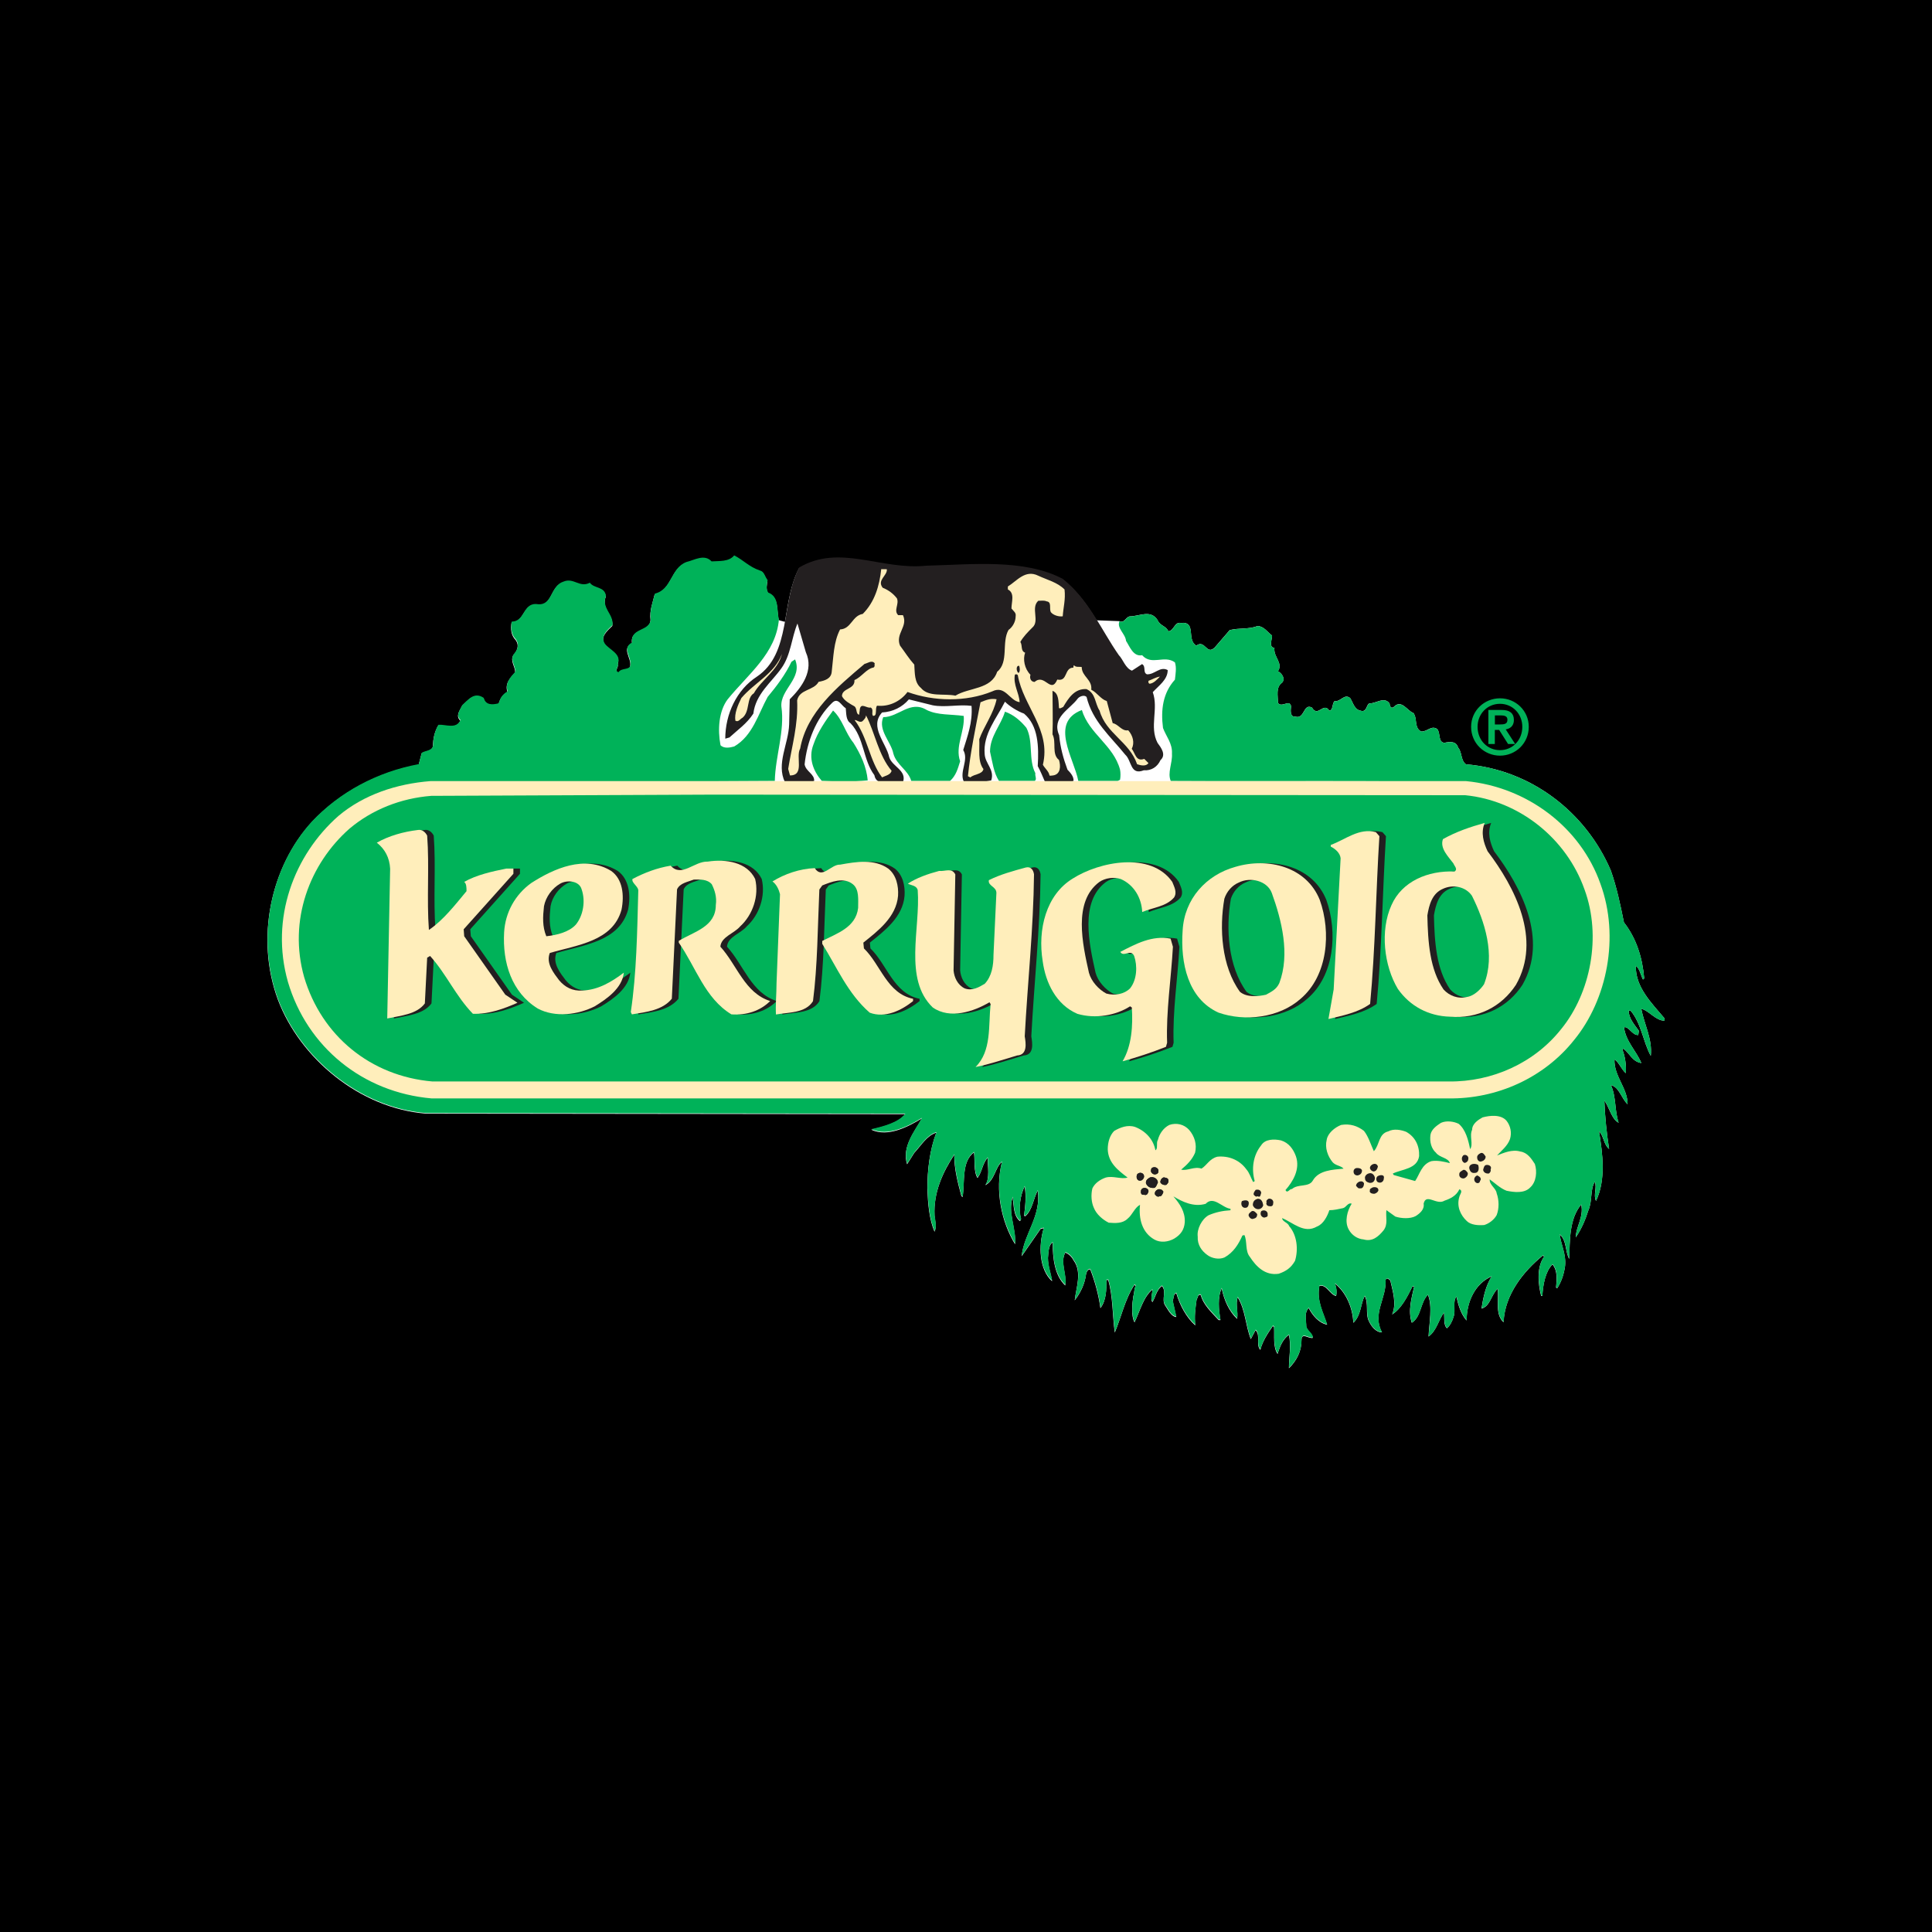
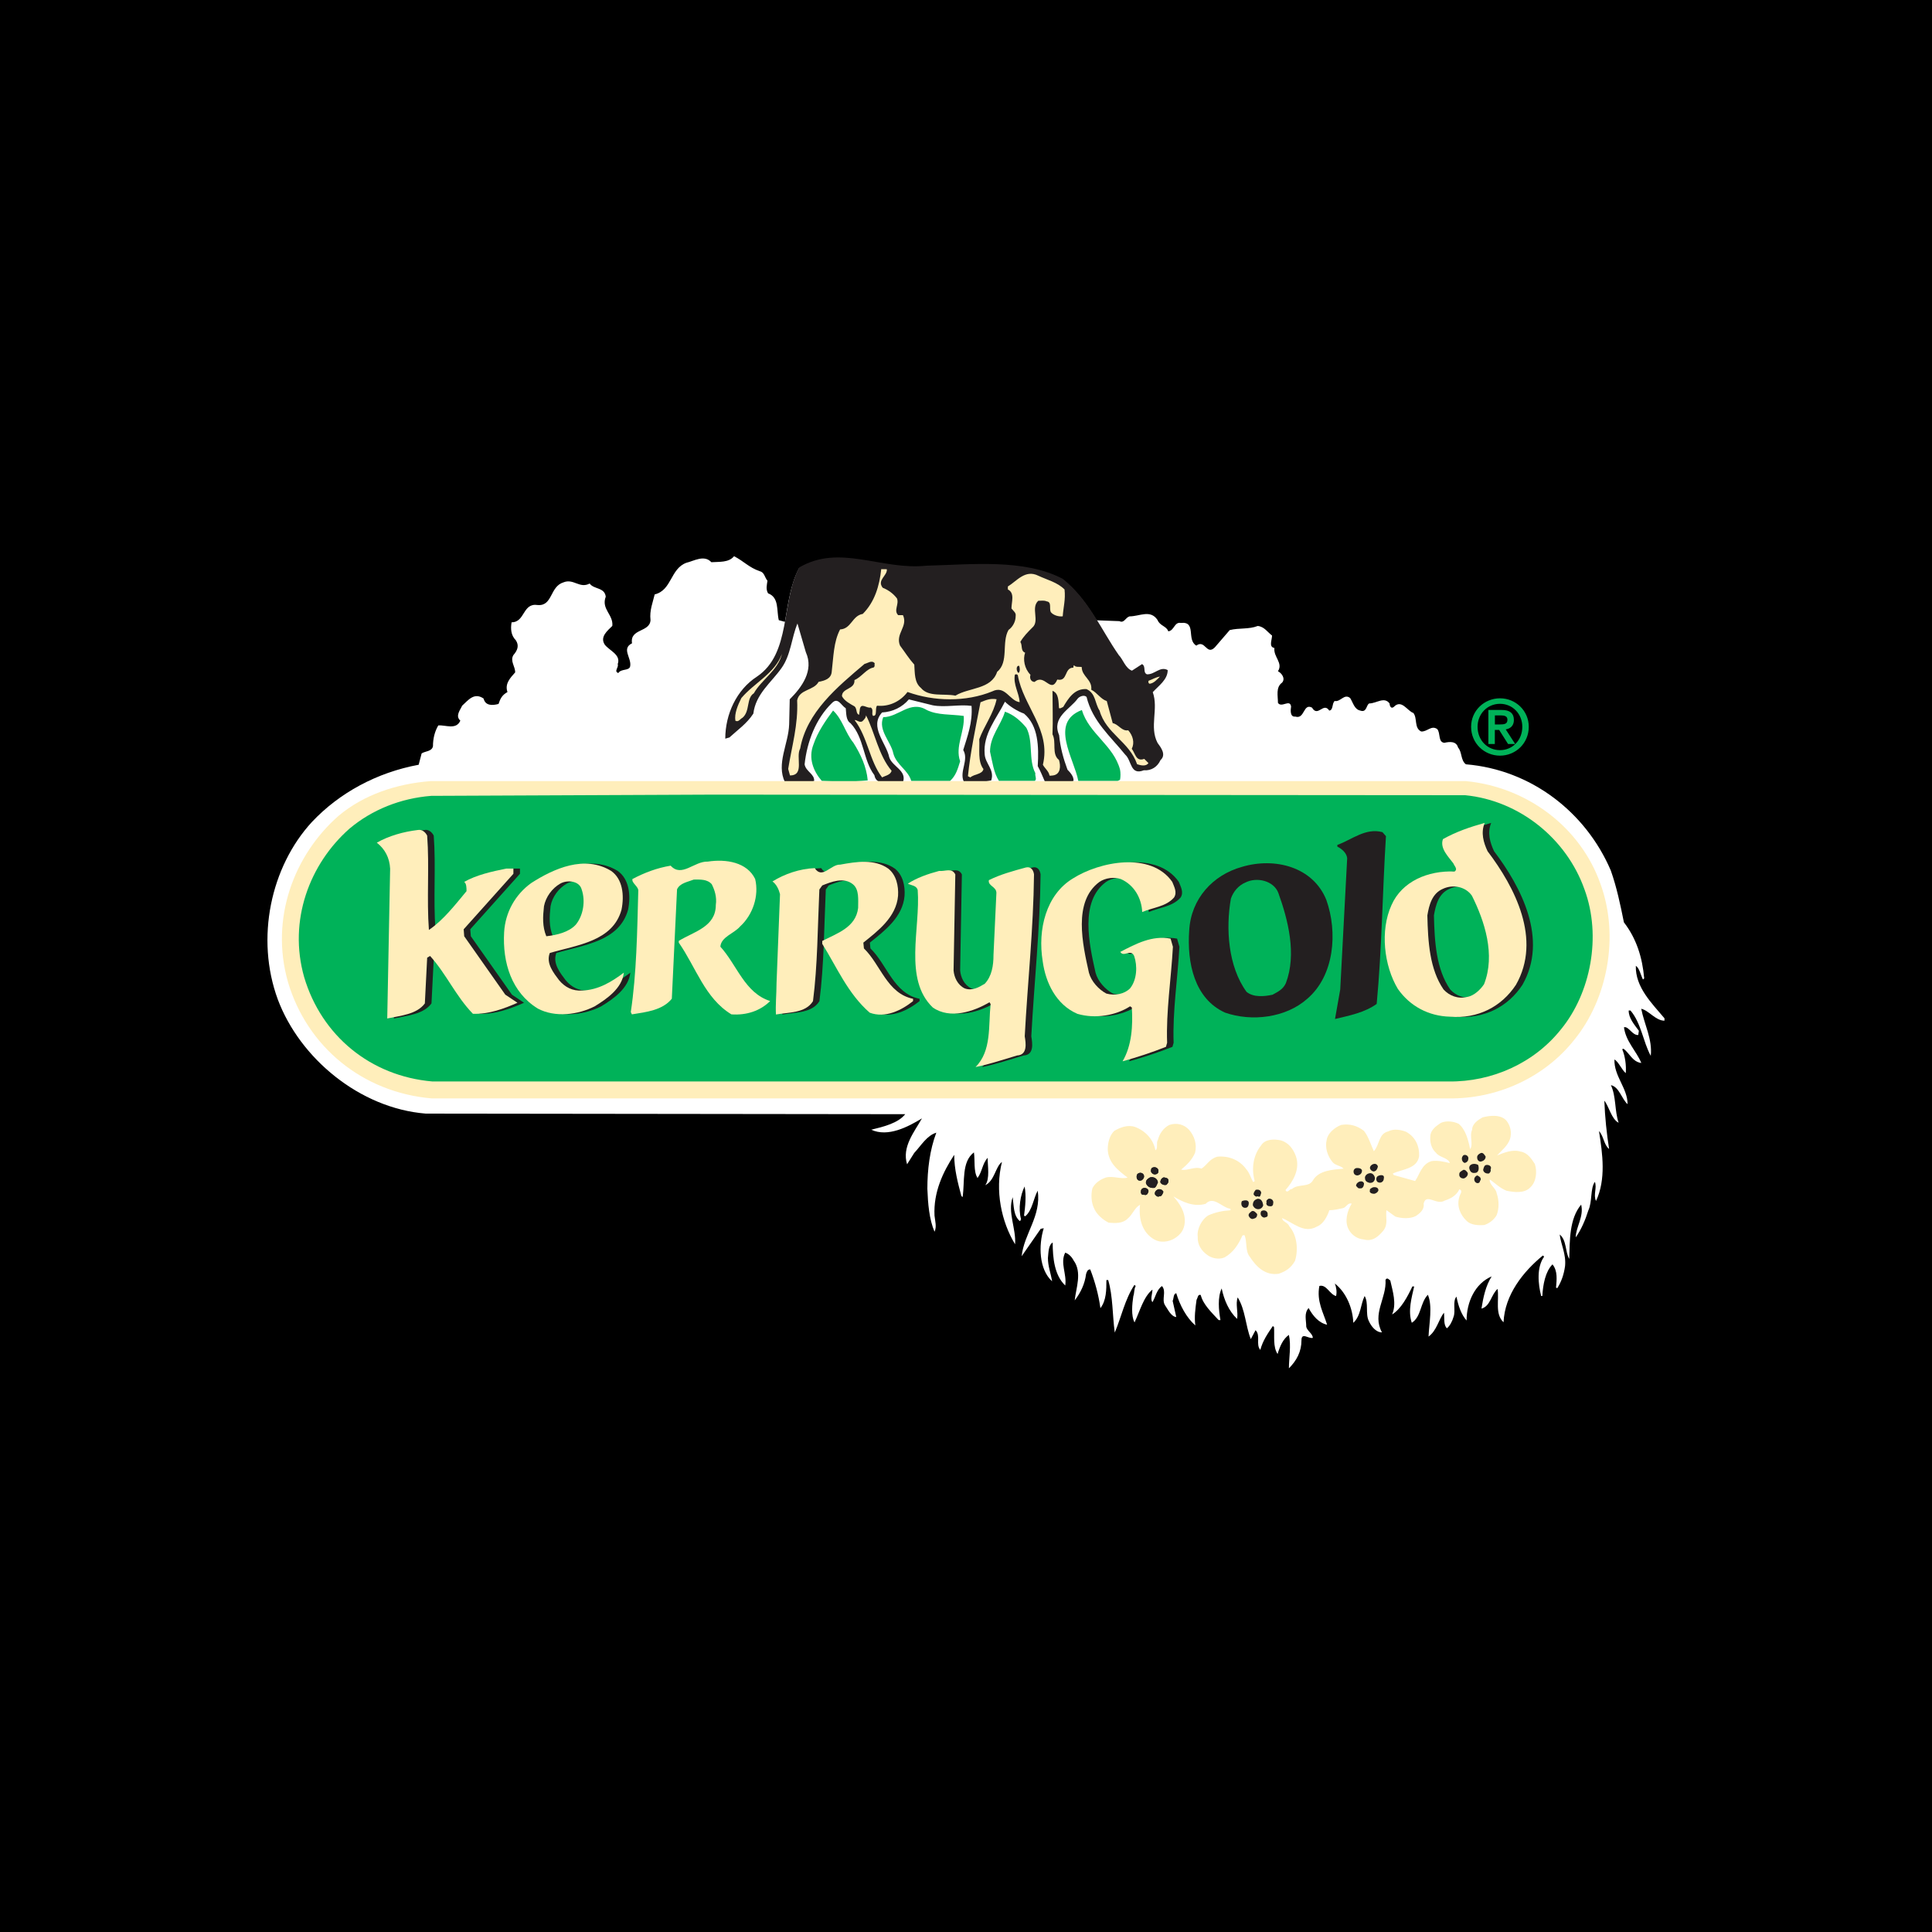
<svg xmlns="http://www.w3.org/2000/svg" version="1.1" id="Layer_1" x="0px" y="0px" viewBox="0 0 300 300" style="enable-background:new 0 0 300 300;" xml:space="preserve">
  <style type="text/css">
	.st0{fill:#FFFFFF;}
	.st1{fill:#00B259;}
	.st2{fill:#231F20;}
	.st3{fill:#FFEEBB;}
	.st4{fill-rule:evenodd;clip-rule:evenodd;fill:#00B259;}
	.st5{fill:none;stroke:#00B259;stroke-width:0.214;}
</style>
  <rect width="300" height="300" />
  <g>
    <path class="st0" d="M173.82,96.45c0.74,0.37,0.93-0.55,1.57-0.74c1.57,0,3.24-1.11,4.35,0.56c0.37,0.93,1.39,0.93,1.67,1.76   c0.93-0.1,0.93-1.49,1.94-1.3c2.5-0.28,0.84,2.6,2.41,3.52c1.39-1.01,1.57,1.57,2.87,0.28l2.32-2.69c1.48-0.37,2.96-0.09,4.35-0.64   c1.02,0.09,1.57,1.02,2.22,1.48c0,0.74-0.55,1.76,0.37,1.94c-0.18,1.39,1.39,2.32,0.55,3.61c0.56,0.28,1.2,1.11,0.65,1.76   c-1.02,0.74-0.65,2.04-0.65,3.15c0.56,0.84,1.85-0.65,2.04,0.56c-0.09,0.56-0.18,1.67,0.65,1.57c1.49,0.47,1.21-2.13,2.6-1.39   c0.92,1.57,1.76-0.93,2.68,0.46c0.65-0.09,0.37-1.02,0.83-1.49c0.93,0.19,1.48-1.2,2.41-0.46c0.47,0.74,0.65,1.76,1.58,1.95   c1.02,0.37,0.92-0.93,1.39-1.11c1.11,0,2.32-1.11,3.15,0c0,0.27,0.18,0.92,0.65,0.55c1.2-1.29,2.13,0.65,3.05,0.93   c0.65,0.84,0.09,2.32,1.2,2.87c0.93,0.09,1.58-1.02,2.5-0.37c0.55,0.65,0.1,2.04,1.11,2.13c0.83-0.18,1.85-0.28,2.13,0.74   c0.65,0.74,0.37,1.94,1.21,2.6c10.09,0.83,18.61,7.4,22.5,16.48c0.92,2.6,1.48,5.28,2.04,8.06c1.94,2.5,2.87,5.46,3.15,8.7   l-0.19,0.18c-0.37-0.74-0.55-1.76-1.11-2.13c-0.09,3.33,2.5,5.83,4.45,8.15v0.37c-1.39,0-2.41-1.58-3.61-1.85   c0.46,2.4,1.76,4.72,1.48,7.31c-1.21-2.22-1.48-5.09-3.15-7.04h-0.28c0,1.2,0.84,2.13,1.58,3.15l-0.09,0.65   c-0.93,0.09-1.49-1.39-2.22-1.2c0.28,2.22,1.94,3.7,2.69,5.55c-1.39-0.18-1.85-1.57-2.78-2.22l-0.18,0.09   c0.46,1.11,0.64,2.5,0.55,3.71c-0.65-0.55-1.11-1.76-1.76-2.13c-0.09,2.6,2.04,4.44,2.04,6.95c-0.93-0.84-1.3-2.68-2.59-2.96   c0.83,1.76,0.56,3.98,1.2,5.84c-1.11-0.55-1.48-2.51-2.22-3.43c0.09,2.5,0.37,5.18,0.74,7.5c-0.83-0.64-0.83-2.03-1.57-2.77   c0.56,3.52,1.11,7.5-0.46,10.84c-0.46-0.93,0.18-2.04-0.18-2.96c-0.74,1.02-0.37,3.06-1.02,4.45c-0.46,1.48-1.11,2.97-1.95,4.17   c0-1.57,1.3-3.24,0.84-5.09c-1.85,2.22-1.76,5.56-1.85,8.43c-0.65-1.11-0.37-2.87-1.48-3.79c0.19,1.57,1.02,3.06,0.83,4.91   c-0.18,1.29-0.56,2.41-1.21,3.43l-0.19-0.09c0.1-1.21,0.28-2.59-0.55-3.61c-1.11,1.11-1.48,3.15-1.58,4.91h-0.18   c-0.47-1.85-0.74-4.44,0.46-6.11l-0.19-0.18c-3.06,2.5-5.93,6.11-6.11,10.37c-1.39-1.29-0.65-3.52-0.93-5.18   c-1.02,0.92-1.11,2.69-2.5,3.06c0.28-1.76,0.65-3.52,1.58-5c-2.59,1.11-3.89,3.99-3.89,6.85c-0.83-0.93-1.3-2.32-1.57-3.71   c-0.65,0.74-0.09,2.22-0.46,3.15c-0.18,0.65-0.56,1.39-1.02,1.76c-0.56-0.46-0.37-1.67-0.46-2.41c-0.83,1.02-1.11,2.78-2.4,3.7   c0.09-2.04,0.65-4.72-0.1-6.49c-1.2,1.21-1.02,3.43-2.5,4.35c-0.64-1.85,0-3.98,0.37-5.64h-0.28c-0.74,1.57-1.76,3.51-3.15,4.35   c0.74-1.67,0.09-3.62-0.28-5.28c-0.19-0.1-0.47-0.56-0.74-0.1c0.19,2.87-2.13,5.28-0.55,8.16c-0.93,0-1.67-0.93-2.04-1.76   c-0.56-1.11,0-2.78-0.65-3.89c-0.65,1.3-0.56,3.05-1.76,4.17c-0.09-2.31-1.11-4.72-2.87-6.11c0.19,0.47,0.37,1.29,0.19,1.95   c-1.02-0.28-1.48-1.85-2.59-1.57c-0.46,2.4,0.64,4.17,1.2,6.02c-1.3-0.28-2.22-1.39-2.87-2.59c-0.74,0.83-0.37,1.85-0.37,2.87   c0.09,0.65,1.02,1.11,1.02,1.76c-0.65,0.18-1.76-0.92-1.76,0.37c0,1.76-0.74,3.15-1.95,4.36c0-1.58,0.37-3.52,0-5.19   c-0.93,0.65-1.39,1.76-1.76,2.97c-0.74-1.12-0.46-2.78-0.55-4.17l-0.18-0.18c-0.83,1.2-1.58,2.32-1.95,3.71   c-0.74-0.83,0.09-2.23-0.74-3.06l-0.74,1.39c-0.83-2.13-0.83-4.53-2.03-6.48c-0.37,1.02,0.09,2.22-0.09,3.34   c-1.29-1.21-2.03-2.96-2.4-4.73c-0.65,1.39-0.47,3.33-0.19,4.91h-0.28c-1.11-1.2-2.41-2.41-2.78-3.89   c-0.46-0.18-0.46,0.46-0.65,0.74c-0.19,1.39-0.37,2.69-0.19,3.98c-1.39-1.21-2.41-3.15-2.96-5c-0.46,0.09-0.37,0.74-0.56,1.2   c0.18,0.83,0.37,1.66,0.56,2.5c-0.83-0.09-1.3-1.2-1.76-1.85c-0.55-0.92,0.28-2.13-0.46-2.96c-0.83,0.55-1.02,1.76-1.48,2.5   c-0.37-0.46,0-1.3,0-1.95c-1.39,1.11-1.94,3.33-2.78,5.09c-0.56-1.02-0.37-2.87-0.19-4.07c0.19-0.55,0.09-1.11,0.37-1.57   l-0.19-0.19c-1.48,2.22-2.04,5-3.06,7.41c-0.37-2.68-0.28-5.65-1.02-8.15h-0.28c0,1.49,0,3.15-0.93,4.36   c-0.28-2.04-0.83-4.08-1.58-6.02c-0.46,0-0.56,0.47-0.65,0.74c-0.18,1.48-0.83,2.87-1.76,4.07c0.18-1.85,1.2-4.35-0.18-6.21   c-0.28-0.55-0.74-1.01-1.29-1.2c-0.84,1.57,0.27,3.34,0,5.1c-1.67-1.57-1.95-4.26-1.95-6.67c-0.65,0.37-0.65,1.48-0.74,2.41   c0,1.29,0.46,2.4,0.65,3.61c-2.04-1.85-2.13-5.56-1.3-8.24l-0.47,0.09l-2.96,4.26c0.37-3.51,3.06-6.21,2.5-10.18   c-0.65,1.11-0.83,3.06-1.94,3.97l-0.19-0.09c0.19-1.39,0.37-3.06,0.09-4.53c-0.65,1.29-1.02,3.43-0.55,5.09   c-0.09,0.09-0.09,0.28-0.19,0.28c-1.02-0.84-0.93-2.41-1.11-3.71c-0.83,2.32,0.56,4.91,0.37,7.31c-2.13-3.51-3.15-8.33-2.04-12.78   c-1.02,0.74-1.11,2.87-2.59,3.61c0.74-1.02,0.37-2.96,0.37-4.26c-0.83,0.93-0.83,2.13-1.57,3.14c-0.65-1.01-0.37-2.77-0.56-3.98   c-1.95,1.48-1.39,4.54-1.76,6.95l-0.19-0.18c-0.55-2.04-1.11-4.17-1.11-6.39c-1.76,2.68-3.24,5.83-3.06,9.44   c0.09,0.84,0.37,1.76,0,2.5c-0.83-1.95-1.02-4.35-1.11-6.67c0-2.96,0.37-6.02,1.39-8.71c-1.48,0.46-2.32,1.95-3.43,3.15l-1.11,1.76   c-0.83-2.69,1.11-5,2.31-7.13c-2.13,1.3-5.28,2.97-7.87,1.76c1.94-0.47,4.17-1.02,5.27-2.41l-74.45-0.09   c-10.28-0.83-19.54-8.61-22.96-17.69c-3.52-9.53-1.11-20.65,5.28-27.59c4.26-4.53,10.09-7.69,16.58-8.89l0.46-1.76   c0.56-0.37,1.58-0.28,1.76-1.11c0-1.21,0.28-2.32,0.83-3.24c1.11-0.09,2.78,0.74,3.42-0.74c-0.83-0.74,0-1.67,0.28-2.32   c0.93-0.83,1.85-2.13,3.33-1.11c0.28,1.11,1.3,1.11,2.32,0.84c0.28-0.84,0.56-1.39,1.39-1.85c-0.46-1.3,0.46-2.22,1.2-3.06   c0-0.93-0.83-1.76-0.28-2.68c0.65-0.74,0.92-1.49,0.37-2.31c-0.74-0.74-0.83-1.76-0.65-2.78c2.13,0,1.67-3.06,4.07-2.68   c2.32,0.18,1.85-2.87,3.98-3.52c1.57-0.65,2.5,1.02,4.07,0.18c0.65,0.93,2.32,0.56,2.5,2.04c-0.74,1.95,1.21,2.78,1.02,4.54   c-0.74,0.74-1.94,1.67-1.2,2.87c0.65,0.93,2.59,1.57,2.04,3.06c0.19,0.55-0.65,1.11,0.09,1.39c0.46-0.74,1.76-0.28,1.85-1.11   c0.19-1.29-1.39-2.68,0.28-3.51c-0.37-2.32,2.78-1.67,2.87-3.61c-0.18-1.49,0.37-2.78,0.65-3.98c2.68-0.65,2.41-3.98,4.91-4.91   c1.2-0.28,2.77-1.3,3.89-0.09c1.21-0.09,2.69,0.09,3.52-0.93c1.48,0.74,2.32,1.76,3.98,2.32c0.75,0.18,0.75,0.93,1.21,1.49   c-0.09,0.65-0.28,1.29,0.09,1.95c1.76,0.65,1.3,2.68,1.67,4.17l0.95,0.26c0.52-2.88,0.88-5.87,2.2-8.32   c6.3-3.7,12.78,0.47,19.73-0.27c7.13-0.19,15.18-1.12,21.2,2.03c2.26,1.8,3.83,4.01,5.26,6.32L173.82,96.45z" />
    <path class="st1" d="M149.65,111.17c0.19,2.41-1.39,4.73-0.56,7.04c-0.37,1.2-0.65,2.22-1.57,3.06h-6.02   c-0.46-1.67-2.31-2.5-2.78-4.26c-0.37-1.85-2.41-3.61-1.57-5.65c2.41,0,4.17-2.69,6.76-1.11   C145.58,111.08,147.71,110.89,149.65,111.17" />
    <path class="st1" d="M167.99,110.25c1.11,3.7,4.91,5.46,5.93,9.26c0.09,0.46,0.09,1.11,0,1.57l-0.37,0.19h-6.11   C166.78,117.75,162.9,112.19,167.99,110.25" />
    <path class="st1" d="M132.52,115.34c1.11,1.76,2.03,3.71,2.22,5.83c-2.32,0.28-4.82,0.19-7.13,0.09c-1.3-1.48-2.13-3.52-1.3-5.65   c0.65-1.95,1.94-3.79,3.05-5.28C130.85,111.73,131.23,113.76,132.52,115.34" />
    <path class="st1" d="M159.38,113.02c1.11,2.13,0.28,4.91,1.39,7.04c-0.09,0.46,0.28,0.92-0.09,1.2h-5.56   c-0.83-1.29-1.02-2.96-1.39-4.54c0-2.41,1.67-4.07,2.32-6.21C157.43,110.98,158.55,112,159.38,113.02" />
    <path class="st2" d="M143.82,87.84c7.13-0.18,15.18-1.11,21.2,2.04c4.08,3.24,5.93,7.87,8.71,11.85c0.65,0.65,1.02,2.04,2.04,2.41   l1.57-1.02c0.65,0.37,0.09,1.29,0.74,1.58c1.2,0.09,2.04-1.3,3.24-0.65c0,1.49-1.39,2.41-2.32,3.43c0.93,2.59-0.56,5.37,0.74,7.87   c0.55,0.74,1.39,1.85,0.46,2.68c-0.46,1.02-1.39,1.67-2.59,1.58c-2.13,0.83-1.85-1.48-2.87-2.41c-2.32-2.87-5.09-5.18-6.02-8.98   c-0.37-0.37-1.11-0.09-1.39,0.28c-1.21,1.66-4.07,2.87-2.87,5.65c0.19,1.95,0.65,3.61,1.3,5.37c0.46,0.46,1.02,1.11,0.93,1.76   c-1.39,0.28-3.05,0.18-4.44,0.09c-0.37-0.84-0.65-1.57-1.11-2.41c0.18-3.05,0.09-6.29-2.13-8.15c-1.02-0.37-2.22-1.11-2.96-1.85   c-1.3,2.6-3.43,5-3.15,8.15c0.09,1.49,1.57,2.41,1.02,4.07c-1.21,0.28-2.87,0.37-4.26,0.19c-0.74-1.57,0.83-3.34-0.09-4.91   c0.65-2.13,1.48-4.26,1.29-6.85c-1.94-0.27-4.07,0.28-6.02-0.09l-3.71-0.92c-1.02,1.21-2.5,1.94-4.16,2.03   c-2.04,2.23,0.65,4.73,1.11,6.95c0.46,1.48,2.78,2.04,2.13,3.89c-1.48-0.37-4.07,0.93-4.44-1.11c-1.76-2.32-1.57-5.84-3.7-8.06   c-0.74-0.46-0.65-1.58-0.74-2.32c-0.74-0.46-1.2-1.76-2.13-0.83c-2.5,2.41-3.89,6.02-4.26,9.54c0.18,1.11,1.57,1.49,1.48,2.59   c-1.39,0.37-3.06,0.18-4.53,0.18c-1.39-2.87,0.55-5.93,0.65-8.98l0.09-3.89c1.85-1.85,3.8-4.45,2.5-7.32l-1.3-4.45   c-0.93,2.22-1.02,4.91-2.5,6.95c-1.58,2.23-3.98,3.98-4.35,7.04c-1.02,1.57-2.41,2.5-3.71,3.7l-0.65,0.19   c0-3.8,1.76-7.59,4.91-9.63c5.37-3.61,3.71-11.58,6.57-16.95C130.39,84.41,136.87,88.58,143.82,87.84" />
    <path class="st3" d="M137.71,88.39c0.09,1.02-1.57,1.67-0.65,2.87c0.92,0.37,1.66,0.93,2.22,1.66c0.37,0.93-0.56,1.86,0.19,2.6   h0.74c0.83,1.76-1.21,2.87-0.46,4.72c0.83,1.11,1.39,2.04,2.22,2.96c0.09,1.29,0,2.78,1.02,3.61c1.2,1.48,3.52,0.84,5.37,1.21   c2.13-1.3,5.56-0.93,6.48-3.71c1.85-1.49,0.65-4.54,1.76-6.49c0.65-0.46,1.11-1.29,1.11-2.13c0.09-0.55-0.28-0.74-0.65-1.2   c0-1.02,0.56-2.4-0.56-2.96v-0.46c1.39-0.84,2.69-2.69,4.73-1.67c1.39,0.65,2.96,1.02,4.07,2.13c0.18,1.57-0.19,2.78-0.28,4.17   c-0.65,0.09-1.48-0.18-1.85-0.65c-0.28-0.56,0.19-1.58-0.65-1.67c-0.37-0.18-0.83-0.09-1.3-0.09c-1.21,1.11,0.28,3.15-0.93,4.17   c-0.65,0.65-1.39,1.39-1.85,2.22c0.37,0.56,0,1.39,0.74,1.67c-0.37,1.02-0.1,2.5,0.83,3.43c-0.18,0.56,0.09,1.11,0.65,1.11   c1.58-1.39,2.5,1.95,3.52-0.37c1.67,0.37,1.02-1.85,2.5-1.85c0-0.18,0-0.28,0.09-0.37c0.28,0.37,0.84,0.19,1.2,0.28   c0,1.48,1.67,1.94,1.48,3.52c0.92,0.46,1.48,1.48,2.41,1.76l0.92,3.43c0.93,0.18,1.39,1.29,2.41,1.11   c0.74,0.83,1.02,1.95,0.55,2.87c0.56,0.74,0.65,2.04,1.94,1.57l0.65,0.65c-0.37,0.56-1.2,0.37-1.76,0.18   c-1.21-3.52-4.82-4.73-5.83-8.33c-0.74-1.11-0.56-2.69-2.04-3.34c-1.85-0.09-2.78,1.39-3.61,2.78c-0.28,0.09-0.37,0.27-0.65,0.18   c-0.09-1.02,0-2.31-1.01-2.69c0,2.41,0.09,4.45,0,6.76c0.65,1.21-0.18,3.06,1.01,3.98c0.28,0.93,0.28,2.22-0.92,2.4   c-0.18,0-0.46,0.09-0.56,0c-0.09-0.64-0.74-1.11-1.02-1.66c1.3-5.46-3.06-9.07-3.89-13.89c-0.09-0.19-0.37-0.19-0.46-0.09   c-0.28,1.57,0.65,2.78,0.74,4.26c-1.57-0.19-2.22-2.69-4.26-1.67c-4.08,1.67-9.07,1.57-13.15,0.09c-1.11,1.48-2.87,2.32-4.73,2.13   c-0.37,0.46,0.1,1.67-0.64,1.57c-0.28-0.37,0.18-1.02-0.37-1.29c-0.56,0.18-1.49-0.83-1.67,0.28c0,0.28-0.09,0.46-0.09,0.84   c-0.56-0.09-0.28-0.93-0.74-1.3c-0.65-0.37-1.57-0.84-1.94-1.58c0-1.29,2.04-1.02,1.94-2.5c1.11-0.46,1.85-1.76,2.97-1.95   c0.27-0.18,0.09-0.46,0.18-0.65c-0.46-0.56-1.11,0-1.58,0.09c-4.26,3.61-8.98,7.5-10,13.15c-0.74,1.3,0.74,4.17-1.58,4.17   l-0.28-1.01c0.56-3.52,1.57-6.85,1.39-10.65c0.37-1.76,2.59-1.49,3.33-2.87c0.93-0.18,1.95-0.46,2.04-1.57   c0.28-2.31,0.28-4.63,1.3-6.57c1.76-0.09,1.85-2.13,3.52-2.41c1.85-1.85,2.59-4.35,2.87-6.95L137.71,88.39L137.71,88.39z" />
    <path class="st3" d="M117.06,107.65c-1.2,0.74-0.56,2.78-1.76,3.8c-0.37,0.18-0.65,0.74-1.11,0.46c-0.18-1.11,0.38-2.41,0.93-3.52   c2.04-2.4,5.18-3.8,6.3-6.85C120.85,104.04,118.17,105.62,117.06,107.65" />
    <path class="st3" d="M180.12,105.06c-0.47,0.46-0.93,1.02-1.58,1.11c-0.19,0-0.28-0.28-0.19-0.46   C178.91,105.52,179.47,105.15,180.12,105.06" />
    <path class="st3" d="M154.75,108.58c-0.46,2.22-1.95,4.17-2.69,6.21c0.09,1.57-0.28,3.42,0.65,4.63c-0.18,0.84-1.39,0.74-2.04,1.3   l-0.37-0.19c0.37-3.7,1.2-7.59,1.95-11.48C152.99,108.76,153.73,108.39,154.75,108.58" />
    <path class="st3" d="M138.45,119.69c-0.19,0.65-0.93,0.74-1.48,1.02c-1.94-2.5-2.22-6.21-4.26-8.89c0.28-0.09,0.74,0.46,1.2,0.18   c0.28-0.28,0.56-0.55,0.56-0.93C135.86,113.76,136.41,117.28,138.45,119.69" />
    <path class="st2" d="M158.26,103.39c0.09,0.28,0.19,0.84-0.09,1.11C157.8,104.32,157.71,103.3,158.26,103.39" />
-     <path class="st1" d="M117.98,88.58c0.74,0.18,0.74,0.93,1.21,1.48c-0.09,0.65-0.28,1.3,0.09,1.95c1.76,0.65,1.3,2.68,1.67,4.17   c-0.46,5.28-4.72,8.43-7.96,12.41c-1.39,1.85-1.57,4.72-1.11,7.13c0.56,0.56,1.48,0.37,2.13,0.19c2.87-1.67,3.71-5,5.19-7.69   c1.39-1.66,2.78-3.52,3.7-5.46l0.56-0.37c1.21,2.96-2.31,4.63-2.13,7.31c0.56,3.8-0.93,7.68-1.02,11.57l-53.99,0.28   c-9.81,1.11-18.24,7.96-20.93,17.32c-2.22,8.15-0.1,16.86,4.91,22.69c4.63,5.28,11.48,8.61,19.08,8.52l159.65-0.37   c9.63-1.58,17.87-9.35,19.82-18.98c1.58-8.61-1.11-17.32-7.13-22.88c-3.8-3.33-8.43-5.64-13.43-6.39   c-15.46-0.28-31.02-0.09-46.49-0.18c-0.56-1.29,0.28-2.78,0.18-4.26c0.1-1.58-0.92-2.69-1.39-3.98c-0.37-2.87,0-5.46,1.85-7.5   c0.09-0.83,0.28-1.85,0-2.69c-1.67-1.2-3.61,0.56-5.09-1.11c-1.39,0.28-1.94-1.39-2.5-2.22c-0.09-1.11-1.48-1.95-1.02-3.06   c0.74,0.37,0.93-0.55,1.57-0.74c1.58,0,3.25-1.11,4.35,0.56c0.37,0.93,1.39,0.93,1.67,1.76c0.93-0.1,0.93-1.49,1.94-1.3   c2.5-0.28,0.84,2.6,2.41,3.52c1.39-1.01,1.57,1.58,2.87,0.28l2.32-2.69c1.48-0.37,2.96-0.09,4.35-0.64   c1.02,0.09,1.57,1.02,2.22,1.48c0,0.74-0.55,1.76,0.37,1.94c-0.18,1.39,1.39,2.32,0.55,3.61c0.56,0.28,1.2,1.11,0.65,1.76   c-1.02,0.73-0.65,2.04-0.65,3.15c0.56,0.83,1.85-0.65,2.04,0.56c-0.09,0.56-0.18,1.67,0.65,1.57c1.49,0.46,1.21-2.13,2.6-1.39   c0.92,1.58,1.76-0.93,2.68,0.46c0.65-0.09,0.37-1.02,0.83-1.49c0.93,0.19,1.48-1.2,2.41-0.46c0.46,0.74,0.65,1.76,1.58,1.95   c1.02,0.37,0.93-0.93,1.39-1.11c1.11,0,2.32-1.11,3.15,0c0,0.28,0.18,0.92,0.65,0.56c1.2-1.3,2.13,0.65,3.05,0.92   c0.65,0.84,0.09,2.31,1.2,2.87c0.93,0.09,1.58-1.02,2.5-0.37c0.55,0.65,0.1,2.04,1.11,2.13c0.83-0.18,1.85-0.28,2.13,0.74   c0.65,0.74,0.37,1.95,1.21,2.59c10.09,0.84,18.61,7.41,22.5,16.48c0.92,2.6,1.48,5.28,2.04,8.06c1.94,2.5,2.87,5.47,3.15,8.7   l-0.19,0.19c-0.37-0.74-0.56-1.76-1.11-2.13c-0.09,3.33,2.5,5.83,4.45,8.15v0.37c-1.39,0-2.41-1.58-3.61-1.85   c0.46,2.4,1.76,4.72,1.48,7.31c-1.21-2.22-1.48-5.09-3.15-7.04h-0.28c0,1.2,0.84,2.13,1.58,3.15l-0.09,0.65   c-0.93,0.09-1.49-1.39-2.22-1.2c0.28,2.22,1.94,3.7,2.69,5.55c-1.39-0.18-1.85-1.57-2.78-2.22l-0.18,0.09   c0.46,1.11,0.64,2.5,0.55,3.71c-0.65-0.56-1.11-1.76-1.76-2.14c-0.09,2.6,2.04,4.45,2.04,6.95c-0.93-0.84-1.3-2.68-2.59-2.96   c0.83,1.76,0.56,3.98,1.2,5.83c-1.11-0.55-1.48-2.5-2.22-3.42c0.09,2.5,0.37,5.18,0.74,7.5c-0.83-0.65-0.83-2.03-1.57-2.77   c0.56,3.52,1.11,7.5-0.46,10.83c-0.46-0.93,0.18-2.04-0.18-2.96c-0.75,1.02-0.37,3.06-1.02,4.45c-0.46,1.48-1.11,2.96-1.95,4.16   c0-1.57,1.3-3.24,0.84-5.09c-1.85,2.22-1.76,5.55-1.85,8.43c-0.65-1.11-0.37-2.87-1.48-3.8c0.19,1.57,1.02,3.06,0.83,4.91   c-0.18,1.3-0.56,2.41-1.2,3.43l-0.19-0.1c0.1-1.21,0.28-2.59-0.55-3.61c-1.11,1.11-1.48,3.15-1.58,4.91h-0.18   c-0.47-1.85-0.74-4.44,0.46-6.11l-0.19-0.18c-3.06,2.5-5.93,6.11-6.11,10.37c-1.39-1.29-0.65-3.52-0.93-5.18   c-1.02,0.92-1.11,2.68-2.5,3.06c0.28-1.76,0.65-3.52,1.58-5c-2.59,1.11-3.89,3.98-3.89,6.86c-0.83-0.93-1.3-2.32-1.57-3.71   c-0.65,0.74-0.09,2.22-0.46,3.15c-0.18,0.65-0.56,1.39-1.02,1.76c-0.55-0.46-0.37-1.67-0.46-2.41c-0.83,1.02-1.11,2.78-2.4,3.71   c0.09-2.04,0.65-4.73-0.1-6.49c-1.2,1.21-1.02,3.43-2.5,4.35c-0.64-1.85,0-3.98,0.37-5.65h-0.28c-0.74,1.58-1.76,3.52-3.15,4.35   c0.74-1.67,0.09-3.62-0.28-5.28c-0.19-0.1-0.47-0.56-0.74-0.1c0.19,2.87-2.13,5.28-0.55,8.15c-0.93,0-1.67-0.93-2.04-1.76   c-0.55-1.11,0-2.78-0.65-3.9c-0.65,1.3-0.56,3.06-1.76,4.17c-0.09-2.31-1.11-4.72-2.87-6.11c0.19,0.46,0.37,1.29,0.19,1.94   c-1.02-0.28-1.48-1.85-2.59-1.57c-0.46,2.4,0.64,4.17,1.2,6.02c-1.3-0.28-2.22-1.39-2.87-2.59c-0.74,0.83-0.37,1.85-0.37,2.86   c0.09,0.65,1.02,1.11,1.02,1.76c-0.65,0.18-1.76-0.93-1.76,0.37c0,1.76-0.74,3.15-1.95,4.35c0-1.58,0.37-3.52,0-5.19   c-0.93,0.65-1.39,1.76-1.76,2.96c-0.74-1.11-0.46-2.77-0.55-4.17l-0.18-0.18c-0.83,1.21-1.58,2.32-1.95,3.71   c-0.74-0.84,0.09-2.22-0.74-3.06l-0.74,1.39c-0.83-2.13-0.83-4.53-2.04-6.48c-0.37,1.02,0.09,2.22-0.09,3.33   c-1.29-1.21-2.04-2.96-2.4-4.72c-0.65,1.39-0.46,3.33-0.19,4.91h-0.27c-1.11-1.2-2.41-2.41-2.78-3.89   c-0.46-0.18-0.46,0.46-0.65,0.74c-0.19,1.39-0.37,2.69-0.19,3.98c-1.39-1.2-2.41-3.15-2.96-5c-0.46,0.09-0.37,0.74-0.56,1.2   c0.18,0.83,0.37,1.66,0.56,2.5c-0.83-0.09-1.3-1.2-1.77-1.85c-0.55-0.93,0.28-2.13-0.46-2.96c-0.83,0.56-1.02,1.76-1.48,2.5   c-0.37-0.46,0-1.29,0-1.94c-1.39,1.11-1.94,3.33-2.77,5.09c-0.56-1.02-0.37-2.87-0.19-4.08c0.19-0.55,0.09-1.11,0.37-1.57   l-0.19-0.19c-1.48,2.22-2.04,5-3.06,7.41c-0.37-2.68-0.28-5.65-1.02-8.15h-0.28c0,1.49,0,3.15-0.93,4.36   c-0.28-2.04-0.83-4.08-1.58-6.02c-0.46,0-0.56,0.46-0.65,0.74c-0.18,1.48-0.83,2.87-1.76,4.08c0.18-1.85,1.2-4.35-0.18-6.21   c-0.28-0.55-0.74-1.01-1.29-1.2c-0.84,1.57,0.27,3.33,0,5.09c-1.67-1.58-1.95-4.26-1.95-6.66c-0.65,0.37-0.65,1.48-0.74,2.4   c0,1.3,0.46,2.41,0.65,3.61c-2.04-1.85-2.13-5.55-1.3-8.24l-0.47,0.09l-2.96,4.26c0.37-3.51,3.05-6.2,2.5-10.18   c-0.65,1.11-0.83,3.06-1.94,3.97l-0.19-0.09c0.19-1.39,0.37-3.06,0.09-4.53c-0.65,1.29-1.02,3.42-0.55,5.09   c-0.09,0.09-0.09,0.28-0.19,0.28c-1.02-0.84-0.92-2.41-1.11-3.71c-0.83,2.32,0.56,4.91,0.37,7.31c-2.13-3.51-3.15-8.33-2.04-12.78   c-1.02,0.74-1.11,2.87-2.59,3.61c0.74-1.02,0.37-2.96,0.37-4.26c-0.83,0.93-0.83,2.13-1.57,3.15c-0.65-1.02-0.37-2.77-0.56-3.98   c-1.95,1.48-1.39,4.54-1.76,6.95l-0.19-0.19c-0.55-2.04-1.11-4.17-1.11-6.39c-1.76,2.69-3.24,5.83-3.06,9.44   c0.09,0.84,0.37,1.76,0,2.5c-0.83-1.94-1.02-4.35-1.11-6.67c0-2.96,0.37-6.02,1.39-8.71c-1.48,0.46-2.32,1.94-3.43,3.15l-1.11,1.76   c-0.83-2.68,1.11-4.99,2.31-7.13c-2.13,1.3-5.28,2.96-7.87,1.76c1.94-0.46,4.17-1.02,5.27-2.41l-74.45-0.09   c-10.28-0.83-19.53-8.61-22.96-17.69c-3.52-9.53-1.11-20.65,5.28-27.6c4.26-4.53,10.09-7.69,16.58-8.89l0.46-1.76   c0.56-0.37,1.58-0.28,1.76-1.11c0-1.21,0.28-2.32,0.83-3.24c1.11-0.09,2.78,0.74,3.43-0.74c-0.83-0.74,0-1.67,0.28-2.32   c0.93-0.83,1.85-2.13,3.33-1.11c0.28,1.11,1.3,1.11,2.32,0.83c0.27-0.83,0.56-1.39,1.39-1.85c-0.46-1.3,0.46-2.22,1.2-3.06   c0-0.93-0.83-1.76-0.28-2.68c0.65-0.74,0.92-1.49,0.37-2.32c-0.74-0.74-0.83-1.76-0.65-2.78c2.13,0,1.67-3.06,4.07-2.69   c2.32,0.18,1.85-2.87,3.98-3.52c1.57-0.65,2.5,1.02,4.07,0.18c0.65,0.93,2.31,0.56,2.5,2.04c-0.74,1.94,1.2,2.78,1.02,4.54   c-0.74,0.74-1.94,1.67-1.2,2.87c0.65,0.93,2.59,1.57,2.04,3.06c0.19,0.56-0.65,1.11,0.09,1.39c0.46-0.74,1.76-0.28,1.85-1.11   c0.19-1.29-1.39-2.68,0.28-3.51c-0.37-2.32,2.78-1.67,2.87-3.61c-0.18-1.49,0.37-2.78,0.65-3.98c2.69-0.65,2.41-3.98,4.91-4.91   c1.21-0.28,2.77-1.3,3.89-0.09c1.2-0.09,2.68,0.09,3.52-0.93C115.48,87,116.32,88.02,117.98,88.58" />
    <path class="st3" d="M248.52,137.25c3,8.21,1.04,17.96-4.06,24.2c-4.7,5.94-12.05,9.22-19.57,9.11l-157.87,0   c-10.71-0.93-19.33-7.99-22.31-18.09c-2.81-9.88,0.97-19.72,7.84-25.77c3.96-3.33,9.05-5,14.29-5.41h160.81   C237.13,122.21,245.42,128.44,248.52,137.25" />
    <path class="st1" d="M110.76,123.39l-43.8,0.19c-4.72,0.37-9.17,2.13-12.69,5.09c-6.2,5.47-9.54,14.26-7.04,23.06   c2.69,9.07,10.28,15.37,19.91,16.2h157.79c6.76,0.09,13.33-2.87,17.5-8.15c4.54-5.56,6.3-14.36,3.61-21.67   c-2.78-7.87-10.09-13.8-18.52-14.63L110.76,123.39z" />
    <path class="st3" d="M233.93,174.03c0.62,0.77,0.85,1.85,0.54,2.85c-0.39,1.08-1.31,1.77-2.01,2.54c1-0.38,2.32-1,3.63-0.61   c1.08,0.16,1.69,1.08,2.24,1.93c0.38,1.16,0.23,2.77-0.69,3.62c-0.93,1-2.55,0.77-3.7,0.54c-1.01-0.39-1.85-1.23-2.62-1.77   c-0.08,0.85,1,1.39,1.08,2.16c0.39,1.08,0.39,2.39,0,3.39c-0.38,0.7-1.16,1.31-1.93,1.54c-0.92,0.08-2.08,0-2.7-0.61   c-1-0.93-1.62-2.31-1.16-3.78c0.08-0.38,0.62-0.92,0-1.16c-0.46,1-1.39,1.46-2.31,1.77c-1.23,0.77-2.85-1.23-3.24,0.46   c0.16,0.92-0.62,1.54-1.23,1.93c-0.85,0.46-2.24,0.38-3.16,0.08l-1.39-1c-0.15,1.08,0.31,2.16-0.46,3.16   c-0.77,0.93-1.7,1.78-3.08,1.39c-1-0.08-1.85-0.69-2.31-1.54c-0.69-1.23-0.23-2.93,0.46-4.01c-0.61-0.23-0.85,0.61-1.39,0.7   c-0.69,0.15-1.39,0.31-2.08,0.31c-0.31,0.93-0.92,2.16-1.93,2.54c-2,1.16-3.7-0.62-5.4-1.31c0,0.54,0.92,0.69,1.08,1.23   c1.23,1.39,1.46,3.62,0.92,5.4c-0.61,1.08-1.39,1.62-2.54,2.01c-2.08,0.31-3.47-1.08-4.47-2.62c-0.77-0.92-0.38-2.39-0.85-3.39   l-0.31,0.07c-0.62,1.39-1.39,2.62-2.77,3.4c-0.85,0.38-2,0.15-2.7-0.39c-0.85-0.62-1.54-1.54-1.47-2.85   c-0.15-1.15,0.62-2.7,1.69-3.31c1.08-0.46,2.16-0.7,3.4-0.77v-0.23c-1.31-0.15-2.62-2.08-3.86-0.77c-1.85,0.54-3.62-0.31-5.01-1.16   c1,1.16,1.85,2.39,1.77,4.01c-0.08,1.16-0.62,1.93-1.62,2.54c-0.93,0.54-2.16,0.69-3.09,0.16c-1.93-1.08-2.47-3.24-2.24-5.4   c-0.85,0.46-1.16,1.54-1.93,2.16c-0.77,0.77-1.93,0.7-2.93,0.62c-0.93-0.46-1.92-1.31-2.31-2.31c-0.39-0.85-0.47-2.01-0.23-3.01   c0.39-0.84,1.23-1.39,2.08-1.69c1.16-0.31,2.39,0.31,3.39,0c-1.54-1.16-3.01-2.32-3.08-4.39c0-1.08,0.31-2.16,1-2.85   c0.93-0.54,2.08-1,3.24-0.62c1.62,0.62,2.85,1.93,3.16,3.62c0.46-0.23,0.07-1.16,0.39-1.62c0.23-0.92,0.84-1.84,1.77-2.31   c1.15-0.39,2.31-0.08,3.08,0.77c0.85,1,1.23,2.24,0.92,3.55c-0.46,1.08-1.23,1.85-2.16,2.62c1,0.23,2.01-0.54,3.16-0.16   c0.85-0.53,1.24-1.54,2.47-1.85c1.7-0.16,3.39,0.46,4.47,1.93c0.54,0.62,0.69,1.31,1.08,2.01l0.24-0.15   c-0.54-1.93-0.24-4.01,1-5.55c0.62-1,2.01-1,3.08-0.77c1.24,0.38,1.93,1.39,2.32,2.47c0.69,2-0.46,3.93-1.62,5.24   c0.31,0.62,0.62-0.23,1-0.15c0.92-0.85,2.62-0.23,3.24-1.32c0.92-1.61,3.08-1.69,4.78-1.85c-0.38-0.46-1.23-0.46-1.7-1   c-0.77-0.93-1.23-2.24-0.92-3.48c0.15-1,1.23-1.92,2.24-2.31c1.39-0.23,2.54,0.15,3.54,0.92c0.69,0.85,1.08,2.16,1.54,3.16   c0.93-1,0.7-2.7,2.24-3.08c0.85-0.46,2-0.24,2.78,0.07c1.39,0.77,2.08,2.16,2.01,3.78c-0.31,2-2.62,2-4.09,2.7l0.15,0.23l3.32,0.93   c0.7-1,1-2.62,2.54-3.09c0.93-0.15,1.93,0.08,2.85,0.31c-0.23-0.85-1.62-0.85-2.16-1.62c-0.69-0.61-1-1.62-0.85-2.78   c0.15-0.84,0.92-1.39,1.62-1.85c0.85-0.39,2.01-0.23,2.77,0.15c1.08,0.92,1.47,2.46,1.77,3.93c0.54-0.77-0.15-2.01,0.31-3.01   c0-0.92,0.93-1.54,1.62-1.92C231.38,173.19,233.08,173.03,233.93,174.03" />
    <path class="st2" d="M179.88,181.9c0,0.31-0.31,0.46-0.55,0.46c-0.3,0-0.54-0.23-0.61-0.46c0-0.23,0-0.54,0.31-0.62   C179.42,181.13,179.96,181.43,179.88,181.9" />
    <path class="st2" d="M179.88,181.9c0,0.31-0.31,0.46-0.55,0.46c-0.3,0-0.54-0.23-0.61-0.46c0-0.23,0-0.54,0.31-0.62   C179.42,181.13,179.96,181.43,179.88,181.9" />
    <path class="st2" d="M177.65,182.67c0,0.24-0.16,0.47-0.39,0.61c-0.62,0.24-0.92-0.38-0.69-0.92   C176.95,181.9,177.65,182.13,177.65,182.67" />
    <path class="st2" d="M177.65,182.67c0,0.24-0.16,0.47-0.39,0.61c-0.62,0.24-0.92-0.38-0.69-0.92   C176.95,181.9,177.65,182.13,177.65,182.67" />
    <path class="st2" d="M179.8,183.6c-0.16,0.31-0.23,0.69-0.54,0.85c-0.62,0.07-1.08-0.16-1.31-0.7c-0.07-0.46,0.23-0.69,0.62-0.92   C179.11,182.67,179.73,182.98,179.8,183.6" />
    <path class="st2" d="M179.8,183.6c-0.16,0.31-0.23,0.69-0.54,0.85c-0.62,0.07-1.08-0.16-1.31-0.7c-0.07-0.46,0.23-0.69,0.62-0.92   C179.11,182.67,179.73,182.98,179.8,183.6" />
    <path class="st2" d="M178.34,184.98c-0.08,0.31-0.23,0.7-0.69,0.54c-0.47,0.08-0.54-0.31-0.47-0.69   C177.41,184.21,178.34,184.44,178.34,184.98" />
    <path class="st2" d="M178.34,184.98c-0.08,0.31-0.23,0.7-0.69,0.54c-0.47,0.08-0.54-0.31-0.47-0.69   C177.41,184.21,178.34,184.44,178.34,184.98" />
    <path class="st2" d="M180.65,185.06c-0.08,0.31-0.31,0.77-0.61,0.7c-0.31,0.15-0.54-0.07-0.7-0.3c-0.08-0.39,0.16-0.62,0.47-0.78   C180.19,184.6,180.5,184.75,180.65,185.06" />
    <path class="st2" d="M180.65,185.06c-0.08,0.31-0.31,0.77-0.61,0.7c-0.31,0.15-0.54-0.07-0.7-0.3c-0.08-0.39,0.16-0.62,0.47-0.78   C180.19,184.6,180.5,184.75,180.65,185.06" />
    <path class="st2" d="M181.42,183.21c0.07,0.39-0.08,0.54-0.31,0.77c-0.39,0.08-0.77-0.07-0.93-0.39c0-0.39,0.23-0.69,0.54-0.77   C181.04,182.9,181.34,182.9,181.42,183.21" />
    <path class="st2" d="M181.42,183.21c0.07,0.39-0.08,0.54-0.31,0.77c-0.39,0.08-0.77-0.07-0.93-0.39c0-0.39,0.23-0.69,0.54-0.77   C181.04,182.9,181.34,182.9,181.42,183.21" />
    <path class="st2" d="M193.91,186.83c0,0.23-0.08,0.62-0.39,0.7c-0.62,0.15-0.92-0.46-0.69-1.01   C193.14,186.37,193.91,186.22,193.91,186.83" />
    <path class="st2" d="M196.84,188.61c0.07,0.39-0.31,0.39-0.54,0.46c-0.46-0.08-0.7-0.54-0.46-1   C196.3,187.76,196.92,188.07,196.84,188.61" />
    <path class="st2" d="M195.22,188.53c0,0.39-0.16,0.62-0.54,0.7c-0.31,0.16-0.62-0.08-0.77-0.39c-0.15-0.39,0.31-0.62,0.46-0.77   C194.76,187.91,195.07,188.38,195.22,188.53" />
    <path class="st2" d="M197.69,186.91c0,0.3-0.23,0.46-0.54,0.39c-0.39,0-0.62-0.31-0.47-0.62c-0.15-0.23,0.16-0.46,0.31-0.54   C197.38,186.06,197.85,186.37,197.69,186.91" />
    <path class="st2" d="M195.84,185.21c-0.08,0.16-0.08,0.85-0.54,0.54c-0.31,0.16-0.46-0.07-0.62-0.23   c-0.08-0.31,0.15-0.54,0.31-0.77C195.38,184.68,195.76,184.75,195.84,185.21" />
    <path class="st2" d="M196.15,187.14c-0.08,0.39-0.47,0.69-0.92,0.61c-0.38-0.07-0.62-0.38-0.69-0.61c0-0.54,0.23-0.85,0.77-1   C195.92,186.14,196.07,186.68,196.15,187.14" />
    <path class="st2" d="M213.96,181.13c-0.08,0.38-0.23,0.69-0.61,0.77c-0.31,0-0.54-0.23-0.62-0.47   C212.65,180.82,213.73,180.35,213.96,181.13" />
    <path class="st2" d="M211.49,181.75c0,0.46-0.3,0.7-0.69,0.77c-0.39,0-0.62-0.23-0.62-0.61c0-0.31,0.23-0.54,0.54-0.54   C211.03,181.36,211.41,181.43,211.49,181.75" />
    <path class="st2" d="M211.8,183.75c0,0.47-0.23,0.85-0.61,0.77c-0.31,0.08-0.46-0.23-0.62-0.38   C210.57,183.52,211.57,183.13,211.8,183.75" />
    <path class="st2" d="M214.04,184.83c-0.08,0.31-0.46,0.54-0.7,0.54c-0.31,0-0.77-0.16-0.62-0.54c-0.08-0.23,0.31-0.38,0.46-0.46   C213.57,184.29,214.04,184.37,214.04,184.83" />
    <path class="st2" d="M214.88,182.98c0,0.54-0.54,0.85-1,0.54c-0.23-0.24-0.23-0.61,0-0.85   C214.19,182.44,215.04,182.29,214.88,182.98" />
    <path class="st2" d="M213.5,182.9c0,0.46-0.31,0.84-0.85,0.77c-0.31-0.08-0.69-0.23-0.69-0.7c-0.08-0.31,0.23-0.69,0.62-0.77   C213.03,182.05,213.42,182.44,213.5,182.9" />
    <path class="st2" d="M227.99,179.97c0,0.31-0.23,0.54-0.54,0.61c-0.39-0.08-0.62-0.69-0.31-1.08   C227.37,179.12,228.14,179.43,227.99,179.97" />
    <path class="st2" d="M231.46,181.59c0.08,0.31-0.08,0.46-0.24,0.62c-0.47,0.08-0.84-0.15-0.92-0.54c0.08-0.31,0.15-0.7,0.46-0.77   C231.23,180.82,231.7,181.13,231.46,181.59" />
    <path class="st2" d="M229.92,183.21c-0.16,0.16-0.08,0.39-0.31,0.47c-0.31,0.15-0.69-0.16-0.69-0.54c0-0.31,0.23-0.54,0.47-0.62   C229.69,182.67,229.99,182.83,229.92,183.21" />
    <path class="st2" d="M227.91,182.13c0.08,0.38-0.23,0.7-0.54,0.84c-0.39,0.08-0.85-0.15-0.77-0.69c0-0.31,0.39-0.46,0.62-0.62   C227.53,181.59,227.76,181.9,227.91,182.13" />
    <path class="st2" d="M229.53,180.9c0.15,0.46,0.15,1.23-0.54,1.23c-0.54,0.07-0.77-0.31-0.85-0.77   C228.14,180.66,229.07,180.59,229.53,180.9" />
    <path class="st2" d="M230.69,179.59c0,0.47-0.39,0.7-0.7,0.77c-0.31,0.08-0.61-0.23-0.61-0.54c-0.08-0.39,0.23-0.62,0.54-0.77   C230.3,178.9,230.53,179.36,230.69,179.59" />
    <path class="st4" d="M228.54,112.86c0,2.5,2,4.37,4.38,4.37c2.37,0,4.36-1.87,4.36-4.37c0-2.45-1.99-4.32-4.36-4.32   C230.54,108.54,228.54,110.41,228.54,112.86 M229.33,112.86c0-2.07,1.56-3.68,3.59-3.68c2.01,0,3.57,1.61,3.57,3.68   c0,2.13-1.56,3.73-3.57,3.73C230.89,116.59,229.33,114.99,229.33,112.86 M231.22,115.42h0.79v-2.18h0.84l1.38,2.18h0.85l-1.45-2.24   c0.76-0.08,1.34-0.47,1.34-1.38c0-0.98-0.57-1.45-1.78-1.45h-1.97V115.42z M232.01,110.98h1.05c0.53,0,1.12,0.11,1.12,0.78   c0,0.8-0.64,0.84-1.34,0.84h-0.82V110.98z" />
    <path class="st5" d="M228.54,112.86c0,2.5,2,4.37,4.38,4.37c2.37,0,4.36-1.87,4.36-4.37c0-2.45-1.99-4.32-4.36-4.32   C230.54,108.54,228.54,110.41,228.54,112.86z M229.33,112.86c0-2.07,1.56-3.68,3.59-3.68c2.01,0,3.57,1.61,3.57,3.68   c0,2.13-1.56,3.73-3.57,3.73C230.89,116.59,229.33,114.99,229.33,112.86z M231.22,115.42h0.79v-2.18h0.84l1.38,2.18h0.85   l-1.45-2.24c0.76-0.08,1.34-0.47,1.34-1.38c0-0.98-0.57-1.45-1.78-1.45h-1.97V115.42z M232.01,110.98h1.05   c0.53,0,1.12,0.11,1.12,0.78c0,0.8-0.64,0.84-1.34,0.84h-0.82V110.98z" />
    <path class="st2" d="M229.58,139.09c-0.99-1.44-2.96-1.79-4.49-1.08c-1.71,0.72-2.15,2.52-2.43,4.13c0.09,4.13,0.36,8.36,2.52,11.5   c0.9,0.99,2.25,1.52,3.68,1.16c1.08-0.18,2.07-1.16,2.6-1.97C233.26,148.26,231.55,143.05,229.58,139.09 M231.55,127.78   c-0.63,1.53-0.18,3.06,0.45,4.4c4.22,5.57,8.45,13.66,4.4,20.75c-2.24,3.41-5.93,5.3-10.24,4.94c-3.32-0.09-6.2-1.62-8.09-4.31   c-2.15-3.59-2.78-9.07-0.98-13.02c1.61-3.68,5.66-5.39,9.79-5.21c0.54-0.36,0-0.81-0.18-1.26c-0.72-0.99-2.16-2.33-1.62-3.77   C227.15,129.13,229.3,128.41,231.55,127.78" />
    <path class="st2" d="M67.35,129.76c0.36,4.76-0.09,9.88,0.27,14.64c2.25-1.53,4.04-3.86,5.84-6.02c0-0.54,0-1.17-0.36-1.44   c1.89-1.08,4.31-1.62,6.56-2.07h1.08v0.81l-7.72,8.62l0.09,1.08l6.38,9.07l1.88,1.26c-2.06,0.9-4.4,1.8-6.91,1.71   c-2.69-2.78-4.13-6.2-6.65-8.98l-0.45,0.27l-0.36,7.1c-1.26,1.71-3.78,1.89-5.84,2.34l0.45-23.26c-0.09-1.71-0.81-3.05-2.07-4.04   c1.89-1.07,4.13-1.7,6.38-1.97C66.54,128.76,67.08,129.21,67.35,129.76" />
    <path class="st2" d="M215.21,129.84c-0.54,8.54-0.63,17.51-1.44,26.05c-1.89,1.35-4.22,1.8-6.47,2.34l0.81-4.58l1.08-20.39   c-0.09-0.81-0.81-1.44-1.53-1.8v-0.26c2.25-0.81,4.4-2.7,7.01-1.98L215.21,129.84z" />
-     <path class="st2" d="M118.28,136.49c0.63,2.61-0.36,5.57-2.34,7.37c-0.9,1.08-2.96,1.61-3.05,3.14c2.61,2.88,3.77,7.19,7.72,8.44   c-1.52,1.53-3.68,2.24-6.02,2.07c-4.13-2.52-5.48-7.28-8.17-11.14v-0.27c2.34-1.44,5.75-2.16,5.75-5.57   c0.18-1.25-0.18-2.33-0.63-3.23c-0.72-0.81-1.8-0.72-2.78-0.72c-0.9,0.36-2.16,0.53-2.6,1.52l-0.81,16.98   c-1.44,1.79-3.95,2.07-6.2,2.43l-0.18-0.36c0.9-6.02,0.99-12.4,1.17-18.77c0.09-0.72-1.08-1.26-0.9-1.89   c1.89-0.99,3.77-1.71,5.93-2.07c1.71,1.89,3.68-0.72,5.75-0.63C113.79,133.35,117.02,133.89,118.28,136.49" />
    <path class="st2" d="M138.94,134.87c1.26,0.99,1.62,2.69,1.52,4.22c-0.27,3.32-3.14,5.48-5.39,7.28l0.09,0.9   c2.6,2.51,3.59,7,7.63,7.82v0.36c-1.8,1.43-4.32,2.7-6.74,1.8c-3.41-2.97-5.12-7.1-7.37-10.69v-0.45c2.25-1.17,5.21-2.07,5.57-5.12   c0-1.35,0.18-2.87-0.81-3.68c-1.44-1.17-3.41-0.36-4.76,0.18l-0.45,0.63c-0.27,5.84-0.27,11.77-0.99,17.34   c-1.17,1.89-3.77,1.71-5.75,2.07c-0.09-1.44,0.09-3.24,0.09-4.85l0.54-13.83c-0.18-0.72-0.54-1.53-1.17-1.98   c1.89-1.17,4.22-1.97,6.56-2.07c1.16,1.8,2.51-0.62,3.95-0.54C134,133.8,136.78,133.35,138.94,134.87" />
    <path class="st2" d="M183.05,136.94c0.27,0.72,0.81,1.61,0.27,2.43c-1.26,1.43-3.24,1.52-4.94,2.25c-0.09-2.16-1.26-4.22-3.32-5.12   c-1.08-0.36-2.42-0.18-3.32,0.45c-4.13,3.05-2.6,9.7-1.62,14.1c0.36,1.35,1.53,2.61,2.69,3.23c1.35,0.36,2.79,0.09,3.68-0.81   c1.08-1.35,1.16-3.5,0.63-5.03c-0.54-1.17-1.62,0.27-2.15-0.63c2.42-1.26,4.94-2.6,7.81-2.06l0.36,1.26   c-0.27,4.94-1.08,10.06-0.9,14.91l-0.18,0.63c-2.25,0.9-4.49,1.62-6.74,2.25c1.44-2.42,1.62-5.57,1.44-8.36l-0.27-0.18   c-2.24,1.44-5.39,1.98-8.17,1.17c-3.33-1.43-4.94-4.85-5.39-8.17c-0.81-4.94,0.54-10.33,4.67-12.84   C171.73,133.79,179.73,132.18,183.05,136.94" />
    <path class="st2" d="M198.5,138.65c-0.72-1.89-3.33-2.52-5.12-1.61c-1.08,0.45-1.89,1.43-2.25,2.51   c-0.81,4.58-0.45,10.51,2.43,14.46c1.08,0.9,2.79,0.72,4.04,0.45c0.81-0.45,1.62-0.81,2.07-1.8   C201.37,148.17,200.02,142.87,198.5,138.65 M205.95,139.73c1.79,5.03,1.26,11.76-2.96,15.36c-3.32,2.96-8.62,3.59-12.76,2.15   c-4.76-2.15-5.93-7.72-5.57-12.75c0.27-4.94,3.68-8.63,8.18-9.88C197.96,133.08,203.88,134.6,205.95,139.73" />
    <path class="st2" d="M91.33,138.11c-0.36-1.35-2.25-1.52-3.33-0.9c-1.26,0.72-2.25,2.06-2.51,3.5c-0.18,1.62-0.27,3.15,0.36,4.67   c1.61-0.18,3.5-0.63,4.58-1.8C91.6,142.15,91.96,139.9,91.33,138.11 M95.91,135.23c1.79,1.26,2.07,3.77,1.62,6.02   c-1.35,4.94-6.92,5.48-11.14,6.73c-0.63,1.62,0.63,3.14,1.44,4.22c0.9,1.08,2.07,1.71,3.59,1.61c2.51-0.09,4.58-1.35,6.46-2.78   c-0.27,2.43-2.6,4.05-4.49,5.21c-2.61,1.35-6.2,1.8-8.89,0.36c-4.04-2.51-5.48-7.09-5.21-11.85c0.18-3.06,1.71-5.84,4.22-7.64   C87.02,134.87,91.78,132.72,95.91,135.23" />
    <path class="st2" d="M161.58,135.77c-0.09,8.54-0.99,16.71-1.44,25.15c0.18,1.08,0.45,2.88-1.17,2.97   c-2.16,0.63-4.22,1.35-6.47,1.8c2.51-2.51,1.97-6.38,2.34-9.79l-0.18-0.27c-2.42,1.44-6.11,2.69-8.8,0.81   c-4.58-4.4-1.89-12.3-2.34-18.23c-0.18-0.72-0.99-0.72-1.52-0.99c1.35-0.9,3.14-1.53,4.85-1.98c0.99,0.09,1.97-0.54,2.51,0.54   l-0.27,14.91c0.09,1.08,0.63,2.25,1.71,2.78c1.16,0.45,2.24-0.18,3.14-0.72c1.08-1.17,1.35-2.78,1.35-4.49l0.45-9.61   c0-0.99-1.35-1.08-1.17-1.98c1.8-0.9,3.77-1.43,5.75-1.97C161.13,134.51,161.49,135.14,161.58,135.77" />
    <path class="st3" d="M228.56,139.09c-0.99-1.44-2.96-1.79-4.49-1.08c-1.71,0.72-2.16,2.52-2.43,4.13c0.09,4.13,0.36,8.36,2.51,11.5   c0.9,0.99,2.25,1.52,3.68,1.16c1.08-0.18,2.07-1.16,2.61-1.97C232.24,148.26,230.54,143.05,228.56,139.09 M230.54,127.78   c-0.63,1.53-0.18,3.06,0.45,4.4c4.22,5.57,8.45,13.66,4.4,20.75c-2.25,3.41-5.93,5.3-10.24,4.94c-3.32-0.09-6.2-1.62-8.09-4.31   c-2.16-3.59-2.79-9.07-0.99-13.02c1.62-3.68,5.66-5.39,9.79-5.21c0.54-0.36,0-0.81-0.18-1.26c-0.72-0.99-2.15-2.33-1.62-3.77   C226.14,129.13,228.29,128.41,230.54,127.78" />
    <path class="st3" d="M66.33,129.76c0.36,4.76-0.09,9.88,0.27,14.64c2.25-1.53,4.04-3.86,5.84-6.02c0-0.54,0-1.17-0.36-1.44   c1.89-1.08,4.31-1.62,6.56-2.07h1.08v0.81l-7.72,8.62l0.08,1.08l6.38,9.07l1.89,1.26c-2.06,0.9-4.4,1.8-6.92,1.71   c-2.69-2.78-4.13-6.2-6.65-8.98l-0.45,0.27l-0.36,7.1c-1.26,1.71-3.77,1.89-5.84,2.34l0.45-23.26c-0.09-1.71-0.81-3.05-2.07-4.04   c1.89-1.07,4.13-1.7,6.38-1.97C65.52,128.76,66.06,129.21,66.33,129.76" />
-     <path class="st3" d="M214.19,129.84c-0.54,8.54-0.63,17.51-1.44,26.05c-1.89,1.35-4.22,1.8-6.47,2.34l0.81-4.58l1.08-20.39   c-0.09-0.81-0.81-1.44-1.53-1.8v-0.26c2.25-0.81,4.4-2.7,7.01-1.98L214.19,129.84z" />
    <path class="st3" d="M117.26,136.49c0.63,2.61-0.36,5.57-2.34,7.37c-0.9,1.08-2.96,1.61-3.06,3.14c2.61,2.88,3.78,7.19,7.73,8.44   c-1.53,1.53-3.68,2.24-6.02,2.07c-4.13-2.52-5.48-7.28-8.17-11.14v-0.27c2.33-1.44,5.75-2.16,5.75-5.57   c0.18-1.25-0.18-2.33-0.63-3.23c-0.72-0.81-1.8-0.72-2.79-0.72c-0.9,0.36-2.16,0.53-2.6,1.52l-0.81,16.98   c-1.44,1.79-3.95,2.07-6.2,2.43l-0.17-0.36c0.9-6.02,0.99-12.4,1.16-18.77c0.09-0.72-1.08-1.26-0.9-1.89   c1.89-0.99,3.78-1.71,5.93-2.07c1.71,1.89,3.68-0.72,5.75-0.63C112.77,133.35,116,133.89,117.26,136.49" />
    <path class="st3" d="M137.92,134.87c1.26,0.99,1.62,2.69,1.53,4.22c-0.27,3.32-3.15,5.48-5.39,7.28l0.09,0.9   c2.6,2.51,3.59,7,7.63,7.82v0.36c-1.79,1.43-4.31,2.7-6.73,1.8c-3.41-2.97-5.12-7.1-7.37-10.69v-0.45   c2.24-1.17,5.21-2.07,5.57-5.12c0-1.35,0.18-2.87-0.81-3.68c-1.43-1.17-3.41-0.36-4.76,0.18l-0.45,0.63   c-0.27,5.84-0.27,11.77-0.99,17.34c-1.17,1.89-3.78,1.71-5.75,2.07c-0.09-1.44,0.09-3.24,0.09-4.85l0.54-13.83   c-0.18-0.72-0.54-1.53-1.17-1.98c1.89-1.17,4.22-1.97,6.56-2.07c1.17,1.8,2.52-0.62,3.95-0.54   C132.98,133.8,135.76,133.35,137.92,134.87" />
    <path class="st3" d="M182.03,136.94c0.27,0.72,0.81,1.61,0.27,2.43c-1.26,1.43-3.23,1.52-4.94,2.25c-0.09-2.16-1.26-4.22-3.32-5.12   c-1.08-0.36-2.42-0.18-3.33,0.45c-4.13,3.05-2.6,9.7-1.62,14.1c0.36,1.35,1.53,2.61,2.7,3.23c1.35,0.36,2.79,0.09,3.69-0.81   c1.08-1.35,1.16-3.5,0.63-5.03c-0.54-1.17-1.62,0.27-2.15-0.63c2.43-1.26,4.94-2.6,7.81-2.06l0.36,1.26   c-0.27,4.94-1.08,10.06-0.9,14.91l-0.18,0.63c-2.25,0.9-4.49,1.62-6.74,2.25c1.44-2.42,1.62-5.57,1.44-8.36l-0.27-0.18   c-2.25,1.44-5.39,1.98-8.18,1.17c-3.32-1.43-4.94-4.85-5.39-8.17c-0.81-4.94,0.54-10.33,4.67-12.84   C170.71,133.79,178.71,132.18,182.03,136.94" />
-     <path class="st3" d="M197.48,138.65c-0.72-1.89-3.32-2.52-5.12-1.61c-1.08,0.45-1.89,1.43-2.24,2.51   c-0.81,4.58-0.45,10.51,2.42,14.46c1.08,0.9,2.79,0.72,4.04,0.45c0.81-0.45,1.62-0.81,2.07-1.8   C200.35,148.17,199.01,142.87,197.48,138.65 M204.93,139.73c1.8,5.03,1.26,11.76-2.97,15.36c-3.33,2.96-8.62,3.59-12.75,2.15   c-4.76-2.15-5.93-7.72-5.57-12.75c0.27-4.94,3.68-8.63,8.17-9.88C196.94,133.08,202.87,134.6,204.93,139.73" />
    <path class="st3" d="M90.32,138.11c-0.36-1.35-2.25-1.52-3.33-0.9c-1.26,0.72-2.24,2.06-2.52,3.5c-0.18,1.62-0.27,3.15,0.36,4.67   c1.62-0.18,3.51-0.63,4.58-1.8C90.58,142.15,90.94,139.9,90.32,138.11 M94.89,135.23c1.8,1.26,2.07,3.77,1.62,6.02   c-1.35,4.94-6.92,5.48-11.14,6.73c-0.63,1.62,0.63,3.14,1.44,4.22c0.9,1.08,2.07,1.71,3.59,1.61c2.51-0.09,4.58-1.35,6.47-2.78   c-0.27,2.43-2.61,4.05-4.49,5.21c-2.6,1.35-6.2,1.8-8.89,0.36c-4.04-2.51-5.48-7.09-5.21-11.85c0.18-3.06,1.71-5.84,4.22-7.64   C86,134.87,90.76,132.72,94.89,135.23" />
    <path class="st3" d="M160.56,135.77c-0.09,8.54-0.99,16.71-1.44,25.15c0.18,1.08,0.45,2.88-1.17,2.97   c-2.16,0.63-4.22,1.35-6.47,1.8c2.52-2.51,1.98-6.38,2.34-9.79l-0.18-0.27c-2.43,1.44-6.11,2.69-8.8,0.81   c-4.58-4.4-1.89-12.3-2.34-18.23c-0.18-0.72-0.99-0.72-1.53-0.99c1.34-0.9,3.14-1.53,4.85-1.98c0.99,0.09,1.97-0.54,2.52,0.54   l-0.27,14.91c0.09,1.08,0.63,2.25,1.71,2.78c1.17,0.45,2.25-0.18,3.14-0.72c1.08-1.17,1.35-2.78,1.35-4.49l0.45-9.61   c0-0.99-1.35-1.08-1.17-1.98c1.8-0.9,3.78-1.43,5.75-1.97C160.11,134.51,160.47,135.14,160.56,135.77" />
  </g>
</svg>